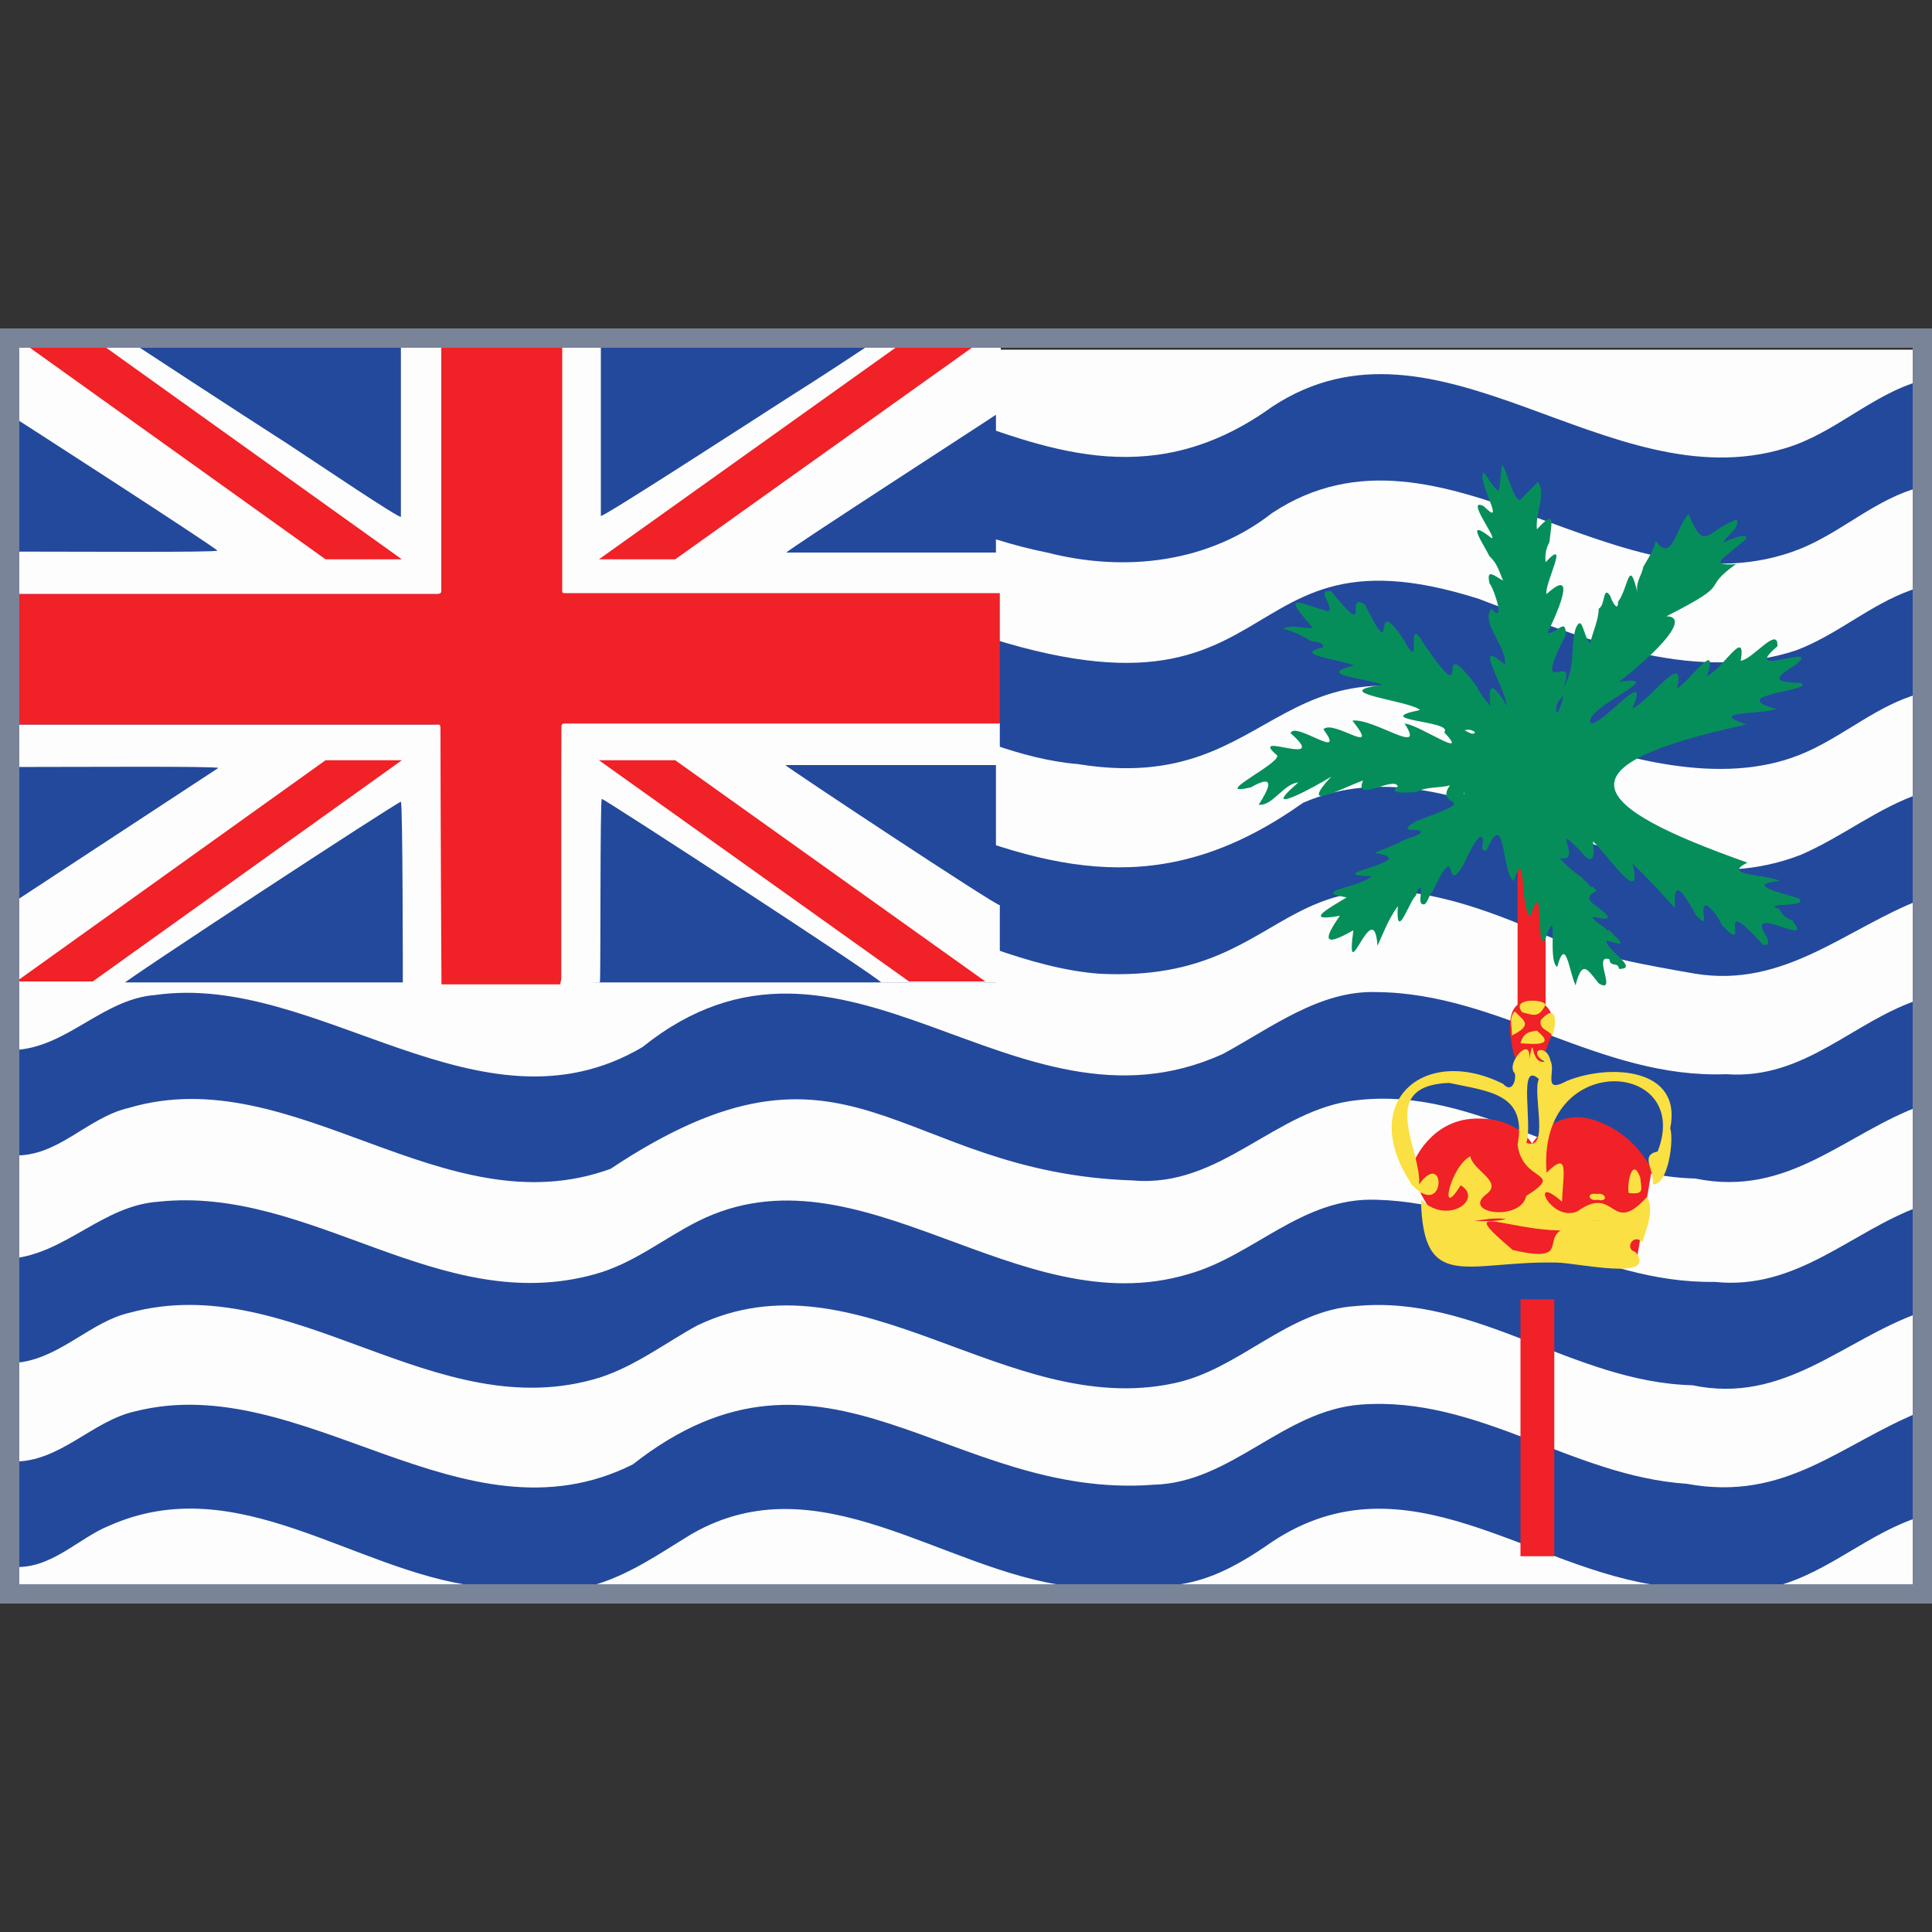
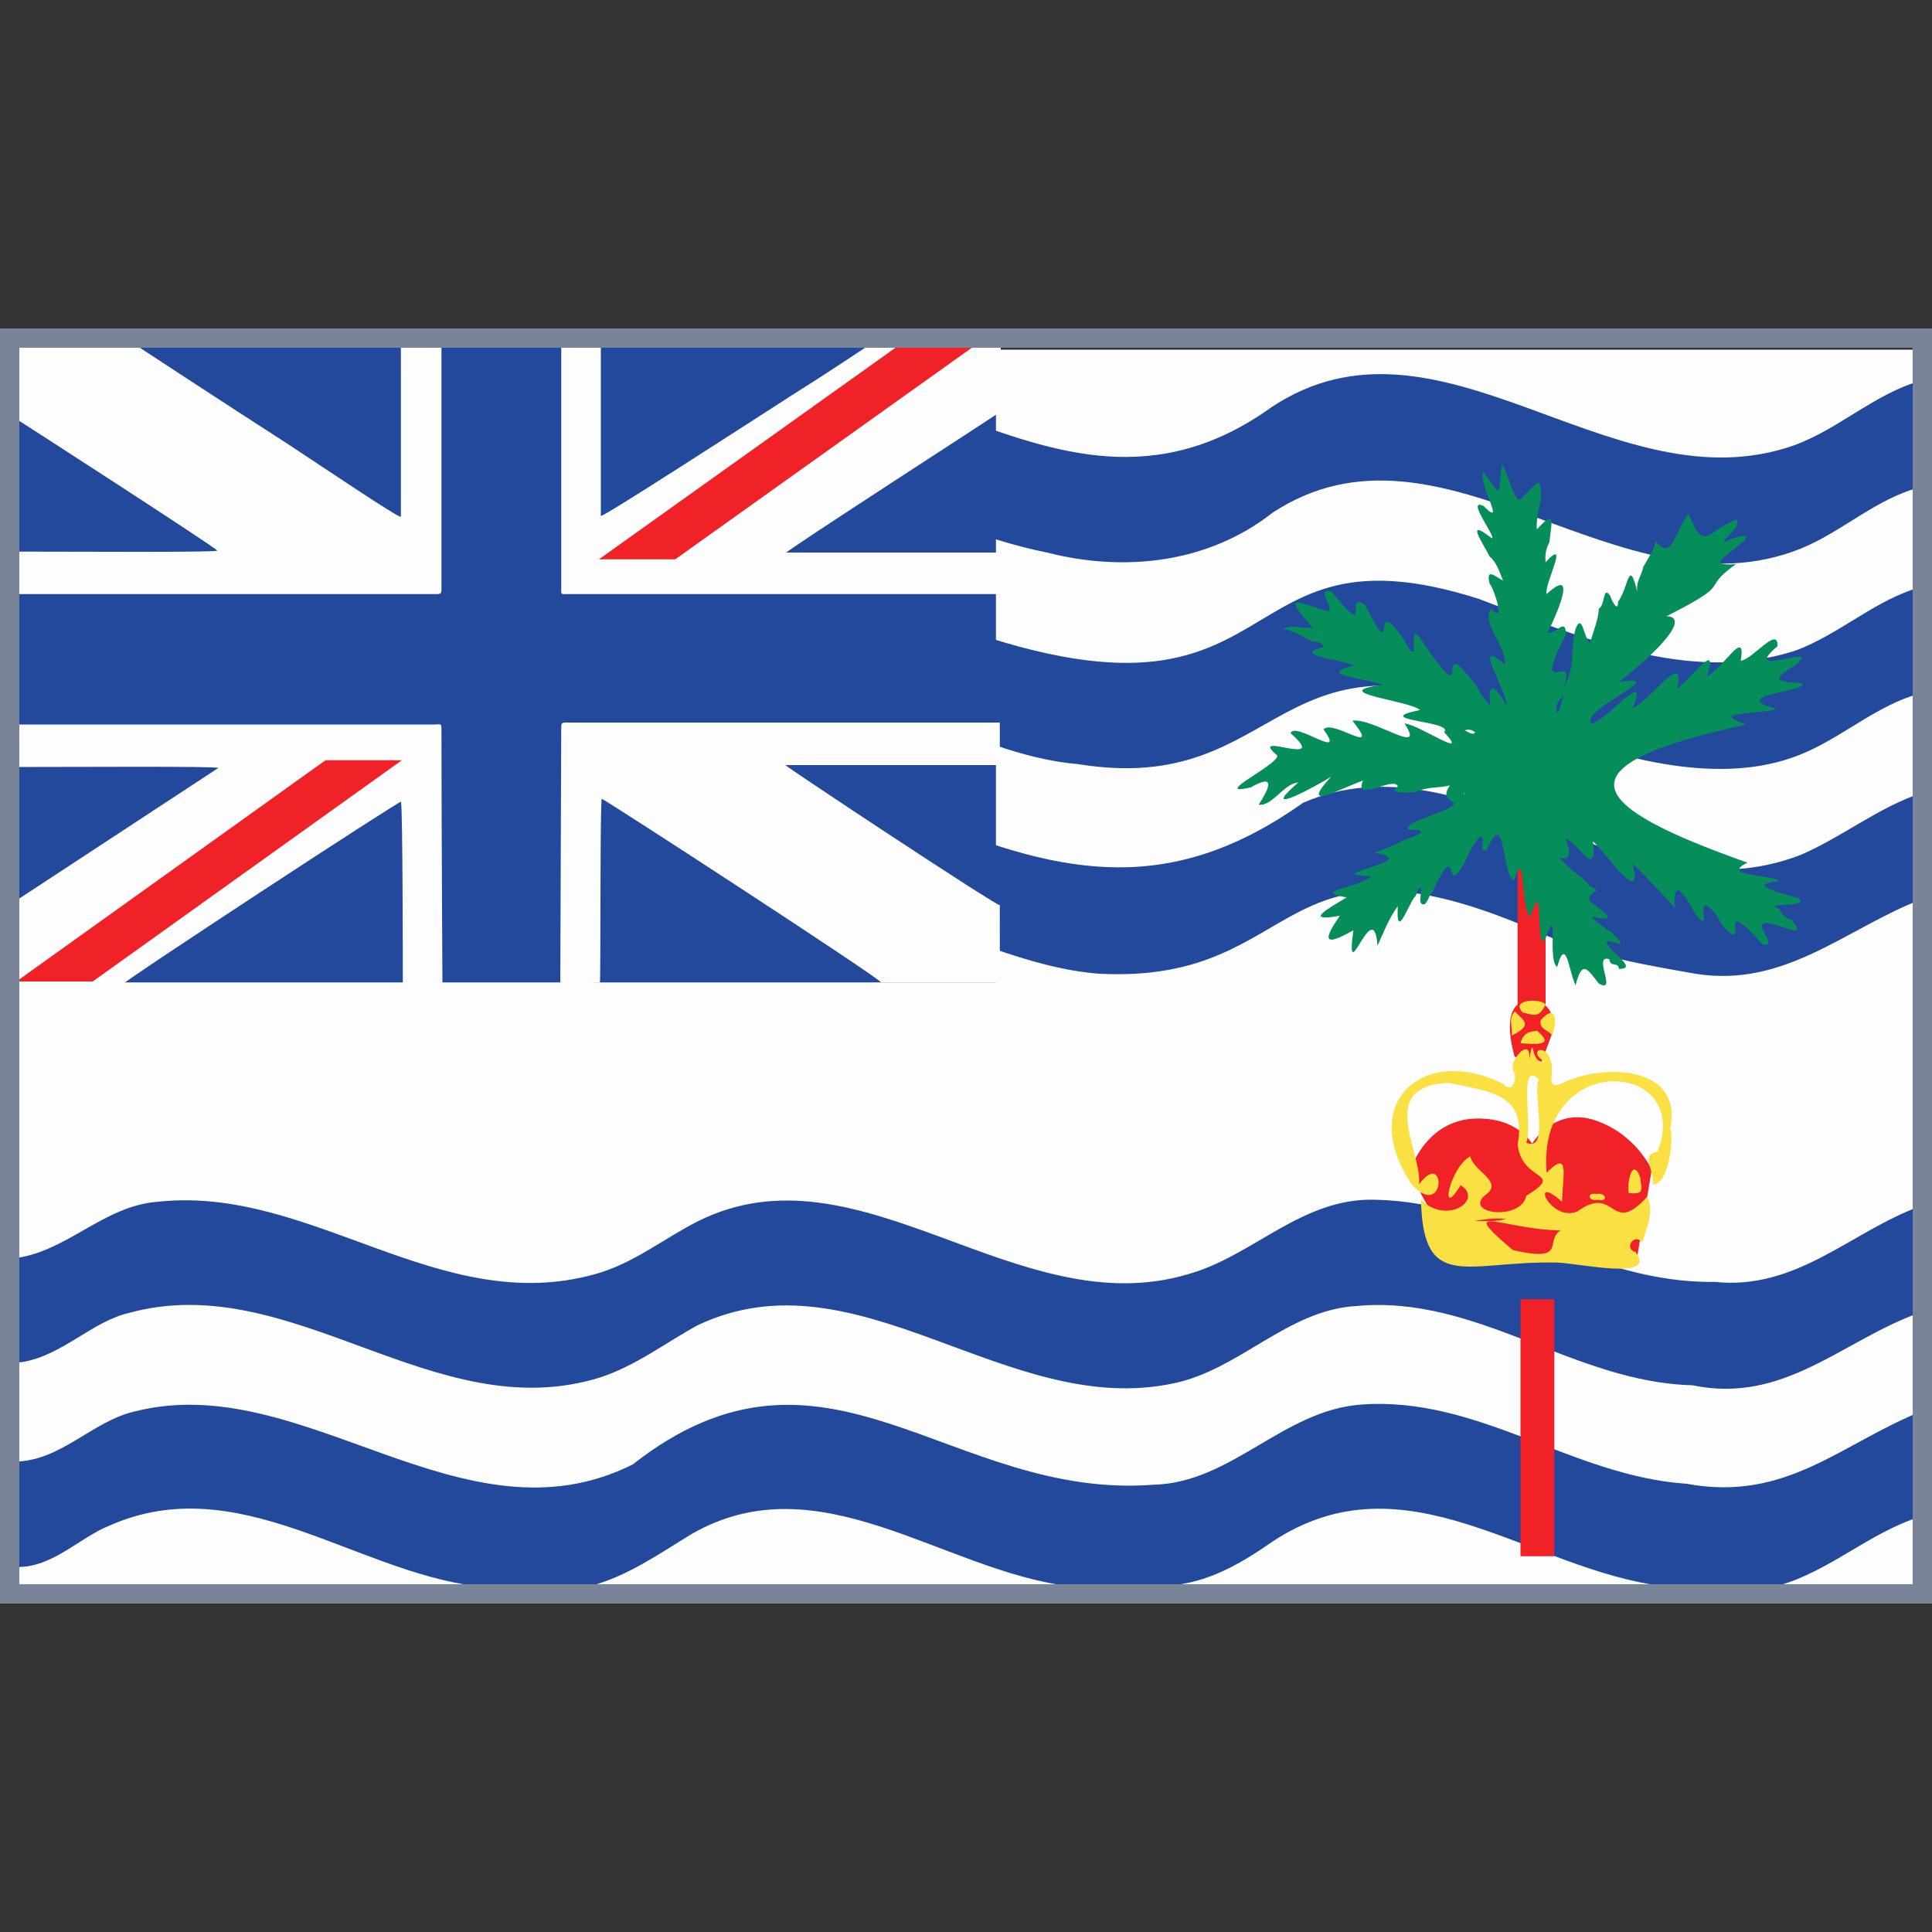
<svg xmlns="http://www.w3.org/2000/svg" version="1.1" id="Calque_1" x="0px" y="0px" viewBox="0 0 200 200" style="enable-background:new 0 0 200 200;" xml:space="preserve">
  <rect x="0" y="0" width="200" height="200" fill="#333333" stroke="none" />
  <style type="text/css">
	.st0{fill:#FDFDFD;}
	.st1{fill:#23499C;}
	.st2{fill:#F02127;}
	.st3{fill:#068E5A;}
	.st4{fill:#FAE042;}
	.st5{fill:#7A8499;}
</style>
  <g>
    <rect x="1.3" y="36.2" class="st0" width="197.5" height="128.1" />
    <g>
      <path class="st1" d="M198.9,146.1c-8.4,3.4-14,9.4-24.3,7.5c-11.9-0.8-21.5-9.1-33.7-8.2c-8.1,0.6-13.4,8.1-21.5,8.3    c-21.1,1.6-33.9-17.8-53.9-2.1c-17.6,8.8-34.1-9.9-51.5-5.5c-4.5,1-7.8,5.3-12.7,5.2v10.9c4,0.3,6.8-3,10.1-4.3    c13.2-5.8,25.2,4.7,37.9,6.3c0,0,11.8,0,11.8,0c4-1.1,7.2-3.4,10.5-5.4c13.2-7.6,26,3.8,39.1,5.4c9.8-0.1,12.6,1.3,21-4.6    c13.9-9.2,26.6,2.9,40.5,4.6c0,0,11.7,0,11.7,0c5.5-1.5,9.5-5.5,14.9-7.2V146.1z" />
      <path class="st1" d="M2.3,141c4.2-0.7,7.2-4.2,11.1-5.1c16.9-4.6,31.6,12,48.7,6.7c3.7-1.2,6.8-3.6,10.1-5.4    c16.6-7.9,32,9.7,49.3,6c6.8-1.4,11.8-7.6,18.9-8c12.5-1.2,22.5,7.9,34.8,8.2c9.5,2,15.6-4.7,23.5-7.5v-11    c-7.1,2.6-12.7,8.7-21.2,7.8c-12.6,0.2-22.6-8.2-35-8.5c-7.7-0.3-12.7,5.8-19.5,7.7c-17.7,5.3-34-13.8-50.7-5.5    c-3.6,1.8-6.7,4.4-10.7,5.5c-16.1,4.5-29.4-9.2-45.2-7.5c-5.8,0.4-9.6,5.4-15.3,5.9v10.9C1.7,141.1,2,141,2.3,141z" />
-       <path class="st1" d="M198.9,103.4c-7,2.2-12,8.4-20.2,7.8c-13.1,0.5-23.4-8.4-36.2-8.5c-5.9-0.2-10.9,3.7-15.9,6.4    c-21.7,9.9-39.3-17.4-60.1-0.7c-16.8,9.9-33.6-7.8-50.4-5.4c-5.5,0.4-9.2,5.5-14.7,5.7v10.9c4.6,0.2,7.6-3.9,11.9-4.9    c17.1-5.1,32.6,12.6,49.9,6.3c24.8-16.5,29.4,0.4,54.1,1.2c9.1,0.8,14.7-7.4,23.1-8.3c12.6-1.5,22.7,7.8,35.1,8.1    c9.7,2,15.5-4.7,23.5-7.6V103.4z" />
      <path class="st1" d="M70.3,95.7c14.2-9.5,28.9,4,43.5,5.1c21.7,1.1,17.8-16.8,46.4-3.9c0,0,0,0,0,0c4.8,2.1,10.2,3,15.3,3.9    c9.3,1.5,15.6-4.7,23.4-7.7v-11c-4.5,1.5-8.1,4.5-12.5,6.4c0,0,0,0,0,0c-18.1,7-34.6-12.7-51.5-5.4c-13.4,9.5-24.5,7.8-39.2,1.6    C62.5,71.6,65.3,99.5,70.3,95.7z" />
      <path class="st1" d="M77,71.5c12.4-2.7,22.7,6.6,34.6,7.6c21.6,3.5,20-16.1,46.5-4.3c0,0,2.7,1.1,2.7,1.1c8,2.9,18.2,5.6,26.3,1.9    c0,0,0,0,0,0c4-1.8,7.3-4.8,11.6-6v-11c-0.3,0.1-0.6,0.2-0.9,0.3c0,0,0,0,0,0c-4.2,1.5-7.6,4.6-11.8,6.2    c-11.1,3.7-22.8-1.5-32.9-5.3c-28.5-9.1-17.7,18.7-61.4,0c-1.1-0.4-2.1-0.7-3.2-0.9c0,0,0,0,0,0C73.8,56.3,72.6,72.4,77,71.5z" />
      <path class="st1" d="M98.3,54.1C98.3,54.1,98.3,54.1,98.3,54.1c3.2,1.3,6.6,2.4,10.1,3.1c0,0,0,0,0,0c8.2,2.1,16.8,1,23.3-4.1    c17.6-11.6,35.9,11.2,54.7,3.7c4.4-1.8,7.8-5.2,12.5-6.4v-11c-5.1,1.4-9,5.5-14.1,7c-18.4,5.6-35.9-15.6-53.1-4.3    c-24,17.3-42.2-15.6-65.2,2.2C47.4,55.9,67.9,40.8,98.3,54.1z" />
    </g>
  </g>
  <g>
    <g>
      <path class="st2" d="M165.2,116c-4.3-1.5-6.6,2.4-6.6,2.4s-1.5-2.8-6-2.6s-6.2,4.4-6.2,4.4l0.7,3.4l3.4,6l19,0.4l1.5-9    C170.9,121.1,169.5,117.5,165.2,116z" />
      <rect x="157.4" y="134.5" class="st2" width="3.5" height="26.6" />
      <path class="st2" d="M159.6,109.9l1-2.7c0,0,0.6-2.1-0.6-3.1V89h-2.9v15c-1.6,1.3-0.3,5.4-0.3,5.4L159.6,109.9z" />
    </g>
    <path class="st3" d="M186.4,70.7c-3-0.1-2.7-0.5-0.5-1.9c2.9-2.4-6,1.6-1.9-1.9c0.1-2.2-2.6,1.4-3.8,1.5c0.6-3.6-1.9,0.9-3.5,1.6   c1.3-4-1.7,0.4-3.1,1.3c1-4.3-3,1.5-4.6,2c1.9-4.5-2.9,1.6-4.3,1.6c-1.1-1.5,8.5-5.2,2.9-4.3c5.8-4.6,6.8-6.8,4.9-6.8   c7.3-3.7,3.3-2.6,7.2-5.4c-3,0.2-1.1-0.7,0.2-1.9c2.1-1.5-0.1-1.1-1.5-0.3c0.4-0.9,1.7-1.5,1.4-2.4c-3.1,1-3.3,3.6-5-0.6   c-1.4,1.6-1.7,5.1-3.4,2.8c-0.2,1-0.8,1.8-1.3,2.7c-0.1,0.8-0.8,1.5-0.6,2.6c-0.9-3.7-0.9-0.5-2,1c0,1.2-0.7-0.2-0.8-0.6   c-0.8-1.2-0.5,1-1.2,1.3c0,1.1-0.6,2.4-0.9,3.6c-0.7-0.7-0.8-3.2-1.5-1.5c-0.6,2.2,0.1,3.8-1.3,6.2c1.7-4.5-3.5,1.8,0.3-5.6   c0-1.9-1,0-1.9-0.2c0.8-1.6,3.3-7.1-0.1-4c-0.3-0.9,2.5-6.1-0.1-3.3c-0.1-0.9,0.1-1.5,0.4-2.1c0.2-2,0.7-3.5-1.3-1.3   c-0.2-1.6,1-3.8,0.1-4.9c-0.1,0.1-0.3,0.3-0.4,0.4l0,0c-0.1,0.1-0.1,0.1-0.2,0.2l0,0c-0.1,0.1-0.1,0.1-0.2,0.2l0,0   c-0.1,0.1-0.1,0.1-0.2,0.2l0,0c-0.1,0.1-0.1,0.1-0.2,0.2c-0.1,0.1-0.3,0.3-0.4,0.4c0,0,0,0,0,0c-0.7,1.3-1.6-2.9-2.1-3.4   c-0.5,2.9,0.2,3.8-1.9,0.8c-0.8,0.7,2.3,5.7,0.2,3.7l0,0c-0.1-0.1-0.1-0.1-0.2-0.2c-2-1,1.5,3.5,0.8,3.3c-2.8-2.2-0.9,0.5-0.2,1.9   c0.8,0.7,1,1.6,1.4,2.5c-0.8-0.4-1.8-1.4-1.4,0.3c0.5,0.6,1.7,4.4,0.2,2.6c-1.2,1.4,1.6,3.9,1.4,5.8c-3.5-3,0,2.3,0.2,4.3   c-1.1-1.9-2.1-3-1.7,0c-0.6-0.7-1.1-1.3-1.4-2c-4.9-6.5-0.1,3.4-5.4-4.3c-2.3-3.9,0,3.5-2.2-0.6c-3.6-5.4-0.5,3.4-4-3.6   c-2.3-1.5,0.9,4-3.5-1.4c-1.7-0.2,0.4,1.6-0.3,2.1c-3.4-1-4.8-2-1.6,1.7c-1.1,0.1-2.1-0.4-3.1,0.1c1.1,0.2,2.1,0.8,3,1.3   c0.4,0,1.2,0.1,1.2,0.6c-3.4,0.8,1.6,1.2,3.2,1.9c-4.3,1,1.4,1.3,2.9,2c-6,0.8,2.8,1.6,3.9,2.6c-5.4,1.1,3.6,1.1,2.5,2.3   c2.8,3-2.6-0.8-4.1-0.9c2.3,3.5-3.2-0.6-5.4-0.3c3.1,3.9-2-0.2-3,0.9c2.5,3.4-3-0.9-3.4,0.4c4.2,3.7-4.4-0.3-1.5,2.2   c1.2,0.6-7.2,4.5-2.6,3.4c2.8-1.6,1.7,0.4,0.8,1.8c1.4,0.2,2.6-2.2,4.1-2.3c-4.4,3.8,2,0.3,3.4-0.6c-3.4,3.7,0.8,1.3,3.3,0.4   c-1,2.4,3.2-0.5,3.6,0.6c-1.2,0.9,1.3,0.6,1.9,0.6c0,0,0,0,0,0c1.1-0.6,2.4-0.4,3.5-0.7c-1.8,2.5,3.9,1-3.5,3.7   c-1,0.6-1.4,1,0.1,0.9c1.4,0.4-1.4,0.9-1.8,1.3l0,0c-0.8,0.4-1.7,0.7-2.6,1.1c5.4,0.8-6.2,2.3-0.3,2.4c-1.5,1.3-6.4,1.5-2.6,2.2   c-1.8,1.1-4.6,2.6-0.7,1.9c-1.6,2.3-1.9,3.4,1.4,1.5c-0.9,6.6,2.1-3.9,2.5,1.6c0.6-1.3,1.1-2.7,2.1-4.1c-0.2,3.6,1,0.1,1.7-0.9l0,0   c0.4-0.3,0.1-0.8,0.7-1c0.1,0.6-0.4,1.9,0.4,1.7c0.4-0.4,0.4-0.9,0.8-1.3c2.8-6,1.1,0.8,3.2-2.8c0.5-1,1-2.2,1.7-2.9   c0.8,0.1-0.3,1.7,0.7,1.4c2-4.6,1.5,2.3,2.8,3.2c1.3-3.9,0.6,2.6,1.7,3.7c1.4-4.1,0.6,1.2,1.3,2.7c-0.1-0.1,0.1-0.4,0.2-0.2   c1.6-4.5,0.2,2,1.3,2.7c0.9-3.3,1.2,0.4,1.9,1.9c0.7-2.7,1.2-1.7,2.4-0.2l0,0c2,1.2-0.7-3.1,1.1-2.5c0.1,0.9,0.9,0.2,1,1   c2.2,0-1.4-2-1.3-2.9c0.4-0.1,2.2,0.9,1.1-0.3c0,0,0,0,0,0l0,0c-0.1-0.1-0.1-0.1-0.2-0.2l0,0c-0.1-0.1-0.1-0.1-0.2-0.2l0,0   c-0.1-0.1-0.1-0.1-0.2-0.2c0,0,0,0,0,0c-0.1-0.1-0.1-0.1-0.2-0.2c-0.2,0-0.3,0-0.4-0.2c-3.3-2.3,0.6-0.3,0.2-1.3   c-1-1.2-3-1.6-1.1-2.6c-0.1-0.1-0.3-0.3-0.4-0.4c-0.2,0-0.3,0-0.4-0.2l0,0c-0.1-0.1-0.1-0.1-0.2-0.2l0,0c-0.1-0.1-0.1-0.1-0.2-0.2   l0,0c-0.1-0.1-0.1-0.1-0.2-0.2l0,0c-0.1-0.1-0.1-0.1-0.2-0.2l0,0c-0.9-0.6-1.5-1.2-2.3-2c2.7,0.7-1.2-4.2,2.3-0.6   c1.3,1.6,1.4,0.3,1.2-1.1c1.3,1.1,5.3,7.1,4.1,2.3c1.6,1.5,2.9,3,4.4,4.6c-0.3-3.9,1.4-0.6,2.2,0.8c1.6,1.6,0.2-0.8,1-1.1   c0.7,0.3,1.4,1.5,1.6,2c3.4,3.7-1.1-3.9,4.3,2.1l0,0c0.7,0.1,0.6-0.3,0.4-0.8c-2.5-3.7,5,1.2,2.7-1.6c0,0,0-0.1,0-0.1   c-0.6-0.2-1.1-0.5-1.4-1.2c-2.1-0.7,3.2-0.1,2-1.1c-1.5-0.5-5.8-1.4-2-1.8c-1-0.7-6.2-0.5-3.3-1.9c-16.7-5.9-20-10-0.1-14.3   c-4.2-1.4,1.3-1,3.1-1.6C178.3,71.9,188.1,71.5,186.4,70.7z M161.7,72.2c0.4-1.2-0.1,1.2-0.5,1.6C160.9,73.4,161.2,72.6,161.7,72.2   z M152.7,75.8c-0.2,0.4-0.8-0.1-1.1-0.2C152,75.5,152.3,75.5,152.7,75.8z M151.5,82.1c0.1,0,0.1,0,0.1,0.1   C151.6,82.3,151.6,82.2,151.5,82.1z" />
    <g>
      <path class="st4" d="M172.9,116.8c1.3-6.3-6.3-6.7-10.7-4.9c-2.6,1.4-1.1-1-1.7-2.1c-0.4-1.9-2.5-1-0.6,0.1    c-1.6,0.3-1-3.3-1.6-0.2c0.3-2.7-2.5,0.4-1.5,1.4c0.2,0.5-0.2,2.2-1.2,1.1c-8.2-4.1-15.2,1.9-9.4,10.5c3.5,3.6,3.5-3.9,0.7-0.1    c0.3-3.5-4.5-10.2,3.1-10.5c4.2,0.9,8.1,1.1,7.1,6.4c0.5,4,5,2.7,0.9,5.3c-0.6,2.7-6.8,1.8-4.1-0.2c1.7-1.3-1.4-2.4-1.7-3.9    c-2.1,1.1-3.3,6.8-1,3c2.4,1.4-1.3,4.2-4.1,1.5c0.2,9.7,4.8,6.3,14,6.5c2.1,0,10.6,2,8.2-1.1c-1.2-0.3-0.2-2,0.7-1    c0.4-1.3,1.3-3.3,0.5-4.7c-3.8,4.2-3.2-1.4-7.2,1.5c-2.8,1.2-5.1-4.1-1.6-1c0.1-2.9,0.8-5.4-1.6-3c-1-12.8,15.2-11.7,11.5-2.2    c-1.9,0.4-0.3,1.9-0.5,3.4C172.7,122.7,173.3,118,172.9,116.8z M150,122C150,122.1,150,122.1,150,122C150,122.1,150,122.1,150,122    z M147.4,126.6C147.4,126.6,147.3,126.6,147.4,126.6C147.3,126.6,147.4,126.6,147.4,126.6z M153.1,123.8c0-0.1,0-0.1,0-0.2    C153.1,123.6,153.1,123.7,153.1,123.8z M155.9,126.2c-1.2,0.3-2.5,0.2-3.3,0.2C153.4,126.3,154.7,126,155.9,126.2z M166,129.1    C166,129.1,165.9,129,166,129.1C166,129.1,166.1,129.1,166,129.1z M166.1,126.4c-0.5,0-1,0-1.4-0.1    C165.2,126.4,165.7,126.4,166.1,126.4z M165.2,127c-8-0.6-0.9,4.2-8.6,2.4C149.4,123.3,158.1,128.8,165.2,127z M159.6,123.2    c0,0.2-0.1,0.4,0,0.6C159.5,123.6,159.6,123.4,159.6,123.2z M160.2,121.8c0.1,0,0.2,0,0.3-0.1    C160.4,121.7,160.3,121.7,160.2,121.8z M159.3,111.7c-0.7,1.5,1.2,7.6-1.3,6.6C158.7,116.5,157.1,109.7,159.3,111.7z M160.5,110.5    c-0.1,0.1-0.2,0.1-0.3,0.1C160.3,110.6,160.4,110.6,160.5,110.5z M156.8,110.8C156.7,110.7,156.9,110.8,156.8,110.8    C156.9,110.8,156.8,110.8,156.8,110.8z" />
      <path class="st4" d="M157.6,104.8c1.2,0.3,1.7,0.6,2.4-0.8C159.8,103.4,156.3,103.3,157.6,104.8z" />
      <path class="st4" d="M159.5,105.6c-0.2,1,0.8,1,1.2,1.6C161.2,105.7,161.1,103.8,159.5,105.6z" />
      <path class="st4" d="M156.5,107.2c2.2-1.1,1.3-1.5,0.3-2.5C156.1,105.5,156.6,106.3,156.5,107.2z" />
      <path class="st4" d="M159.1,106.7c-0.8,0.1-1.4,0.2-1.7,1.3C158.9,108.1,161.1,108.3,159.1,106.7z" />
      <path class="st4" d="M169.8,121.9c-0.8-2.2-1.4,0.5-1.2,1.6C170.3,123.7,169.9,123.1,169.8,121.9z" />
      <path class="st4" d="M165.3,123.6c-1.1-0.2-0.9,0.8,0.1,0.6C166.5,124.5,166.3,123.4,165.3,123.6z" />
    </g>
  </g>
  <rect x="1.7" y="35.3" class="st1" width="101.4" height="66.4" />
  <g>
    <path class="st0" d="M62.3,82.7c0.1-0.1,29,18.7,28.9,19c3.9,0,7.9,0,11.9,0c0.3,0,0.4-0.1,0.4-0.4c0-2.5,0-5.1,0-7.6   c-0.2,0.2-22.1-14.3-22.2-14.5c0.2,0,22,0,22.2,0c0-1.4,0-2.9,0-4.4c-0.3,0-44.6,0-45,0c-0.3,0-0.4,0.1-0.4,0.4   c0,0.2-0.1,26.4-0.1,26.6c1.4,0,2.8,0,4.1-0.1C62.2,101.5,62.1,82.8,62.3,82.7z" />
    <path class="st0" d="M41.7,101.9c1.3,0,2.7,0,4.1,0c0-0.2-0.1-17.7-0.1-26.2c0-0.9,0-0.7-0.7-0.7c-14.6,0-29.3,0-43.9,0   c-0.3,0-0.5,0-0.7,0c0,1.4,0,2.9,0,4.4c0.2,0,0.4,0,0.6,0c7.1,0,21.4-0.1,21.6,0.1C22,79.9,7.5,89.4,0.8,93.8   c-0.1,0.1-0.3,0.1-0.4,0.2c0,2.5,0,5,0,7.5c0,0.3,0.1,0.4,0.4,0.4c4,0,7.9,0,11.9,0c-0.1-0.2,28.6-19,28.8-18.9   C41.7,83.1,41.7,101.7,41.7,101.9z" />
    <path class="st0" d="M58.1,35.3c0,8.5,0,17,0,25.5c0,0.8-0.1,0.7,0.7,0.7c14.7,0,29.4,0,44.1,0c0.2,0,0.3,0,0.5,0   c0-1.5,0-3,0.2-4.3c-0.7,0-1.5,0-2.2,0c-6.5,0-19.8,0-20,0c0.3-0.4,21.2-13.9,21.9-14.4c0,0,0.1-0.2,0.3-0.1c0-2.5,0-5.1,0-7.6   c0-0.3-13.1,0.3-13.6,0.6c-2.7,1.8-5.3,3.5-8,5.2c-5.6,3.6-19.8,12.8-19.8,12.5c0-0.1,0-12.3,0-18.2C62.2,35,58.1,35.1,58.1,35.3z" />
    <path class="st0" d="M45,61.5c0.7,0,0.7,0,0.7-0.7c0-8.5,0-17.1,0-25.6c0-0.2-4.2-0.2-4.2,0c0,5.9,0,18.1,0,18.3   c-0.3,0.1-8-5.1-11.8-7.6c-5-3.2-16.3-10.6-16.9-11c-0.1-0.1-8.2-0.3-12.1-0.3c-0.3,0-0.4,5.4-0.4,7.9C1.8,43.4,22.5,56.8,22.5,57   c-0.2,0.2-14.6,0.1-21.7,0.1c-0.2,0-0.2,4.4,0,4.4C15.6,61.5,30.3,61.5,45,61.5z" />
  </g>
-   <path class="st2" d="M45.8,34.6c4.1,0,8.2,0,12.3,0c0.1,0.2,0.1,0.4,0.1,0.6c0,8.5,0,17,0,25.5c0,0.8-0.1,0.7,0.7,0.7  c14.7,0,29.4,0,44.1,0c0.2,0,0.3,0,0.5,0c0,4.5,0,9,0,13.5c-0.2,0-0.4,0-0.7,0c-14.4,0-43.9,0-44.3,0c-0.3,0-0.4,0.1-0.4,0.4  c0,0.2,0,17.5,0,26c0,0.2-0.1,0.4-0.1,0.6c-4.1,0-8.2,0-12.3,0c0-0.2-0.1-17.7-0.1-26.2c0-0.8,0-0.7-0.7-0.7C30.3,75,15.6,75,1,75  c-0.2,0-0.4,0-0.7,0c0-4.5,0-9,0-13.5c0.2,0,0.3,0,0.5,0c14.7,0,29.4,0,44.2,0c0.7,0,0.7,0,0.7-0.7c0-8.5,0-17.1,0-25.6  C45.7,35,45.7,34.8,45.8,34.6z" />
-   <polygon class="st2" points="33.7,57.9 41.6,57.9 9.6,35 1.7,35 " />
  <polygon class="st2" points="69.9,57.9 62,57.9 94.1,35 102,35 " />
  <polygon class="st2" points="33.7,78.7 41.6,78.7 9.6,101.6 1.7,101.6 " />
-   <polygon class="st2" points="69.9,78.7 62,78.7 94.1,101.6 102,101.6 " />
  <path class="st5" d="M198,36v128H2V36H198 M200,34H0v132h200V34L200,34z" />
</svg>